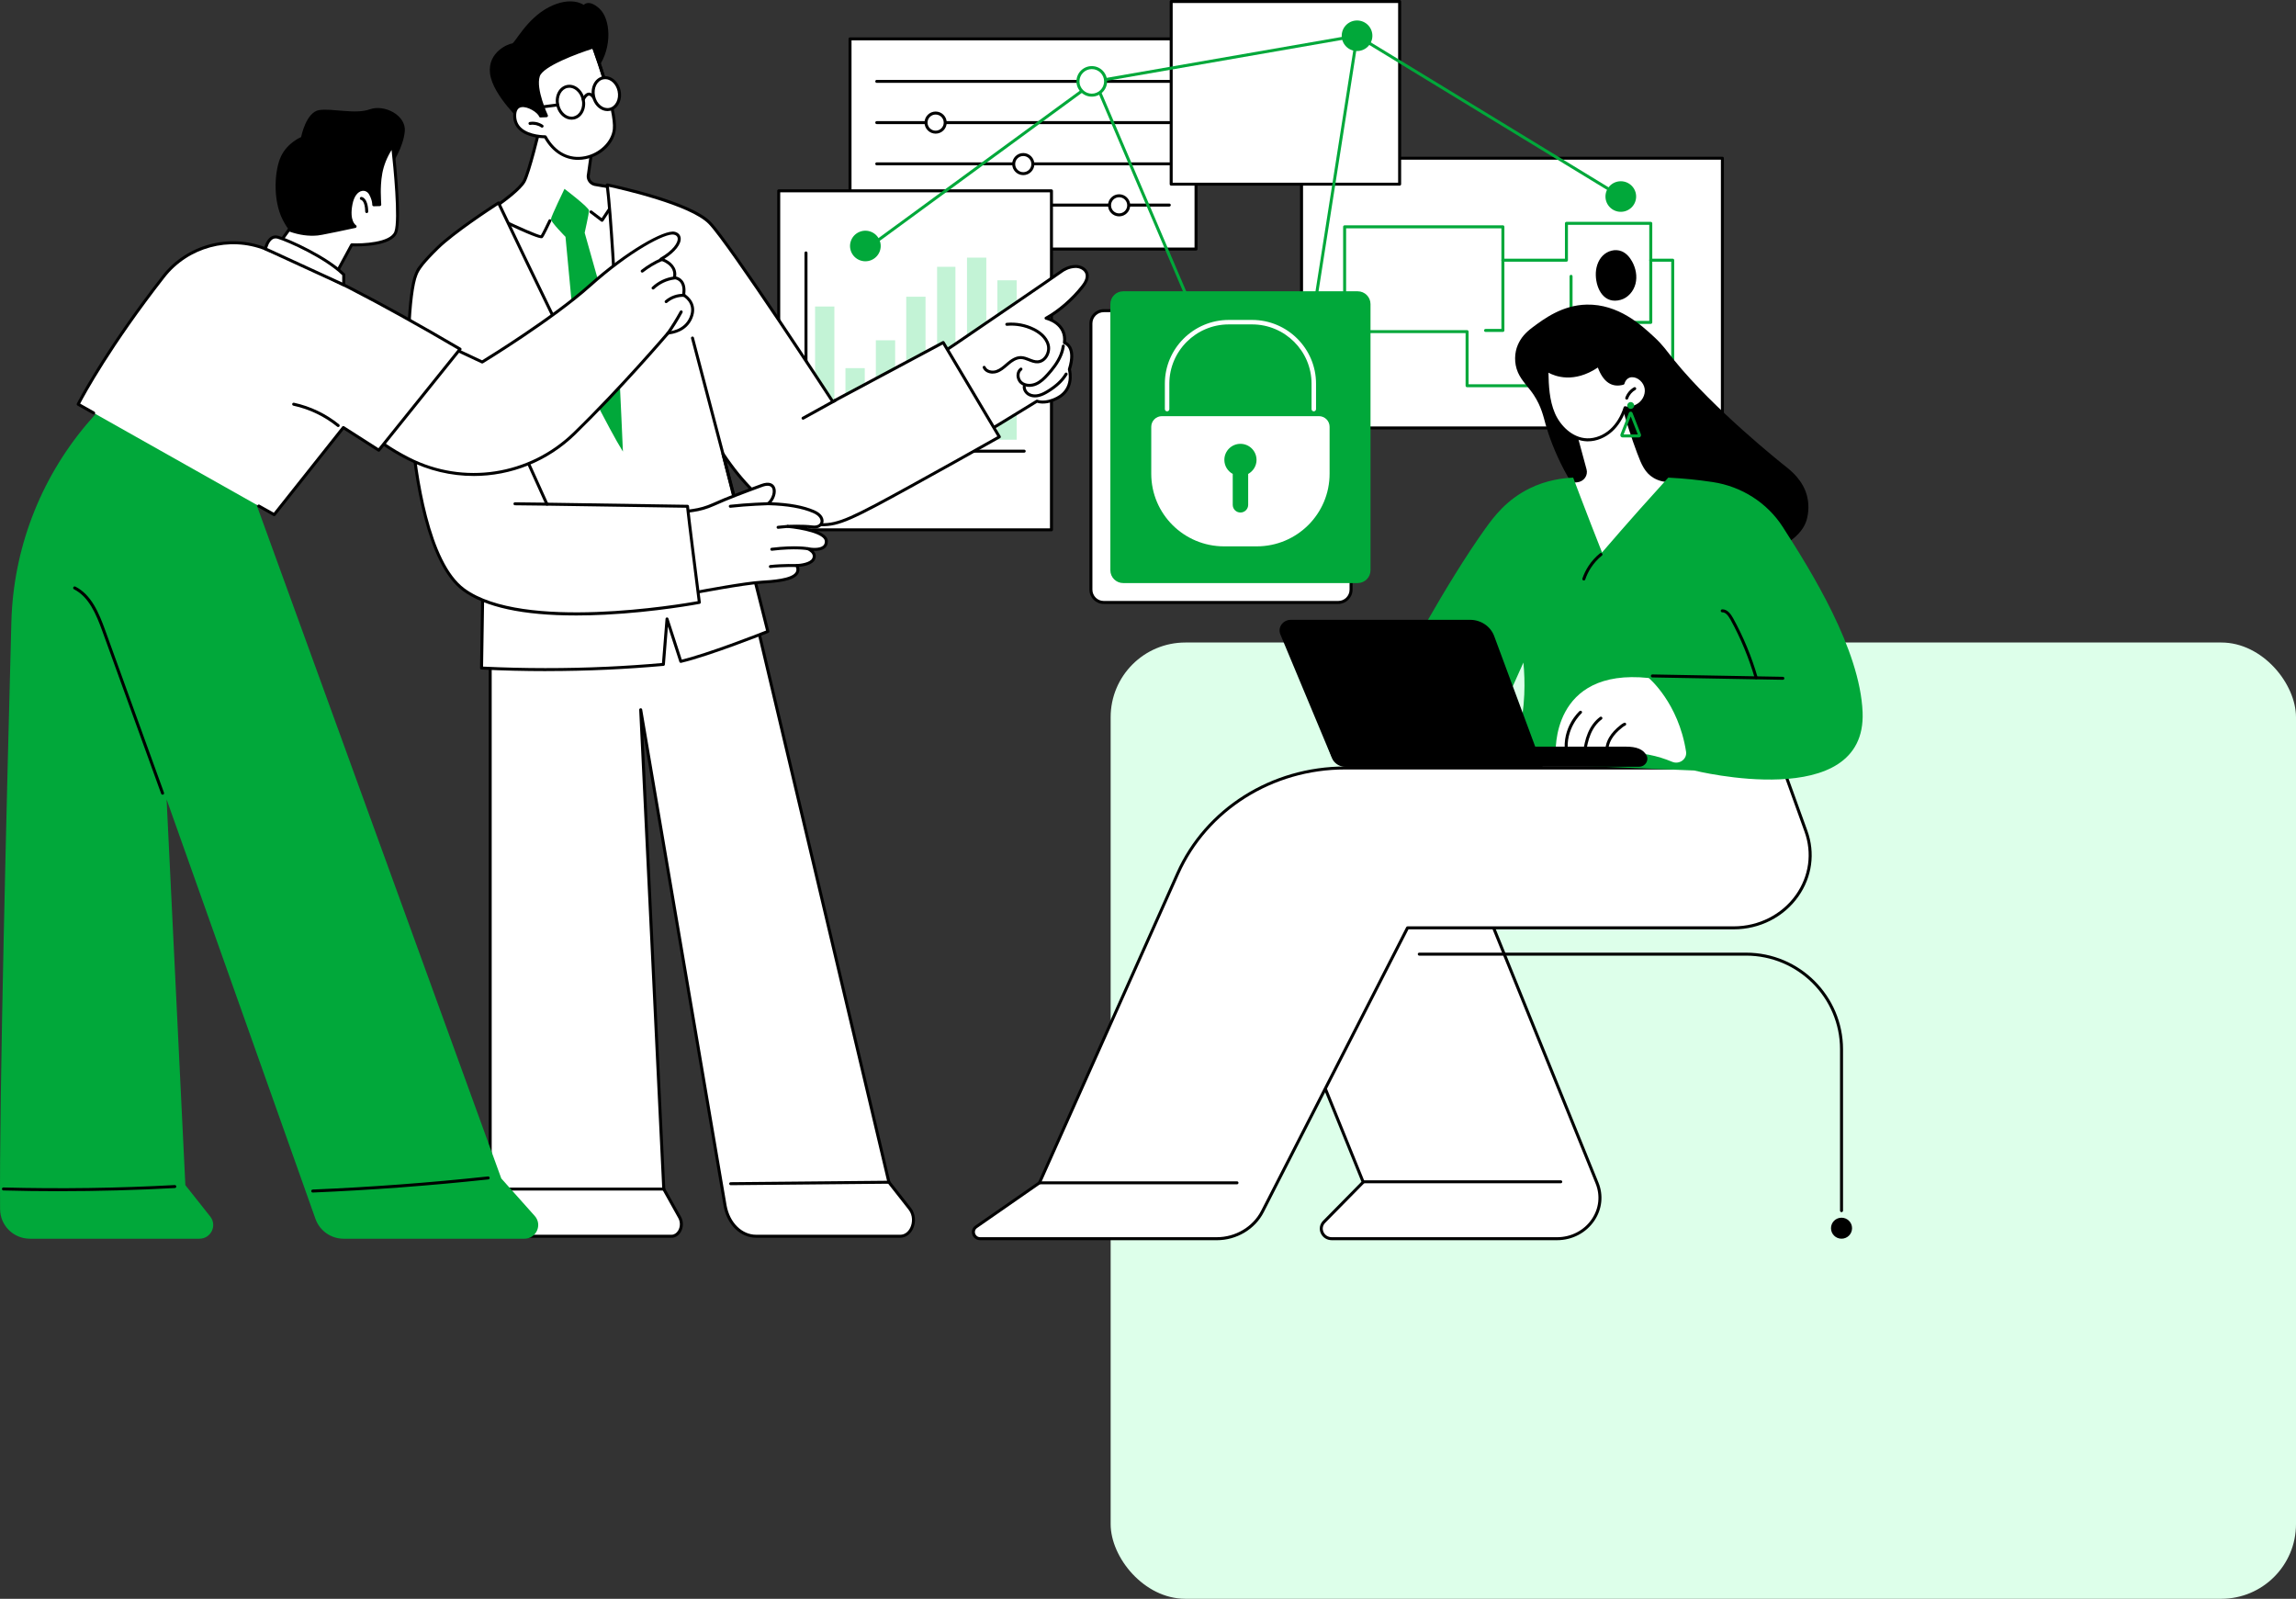
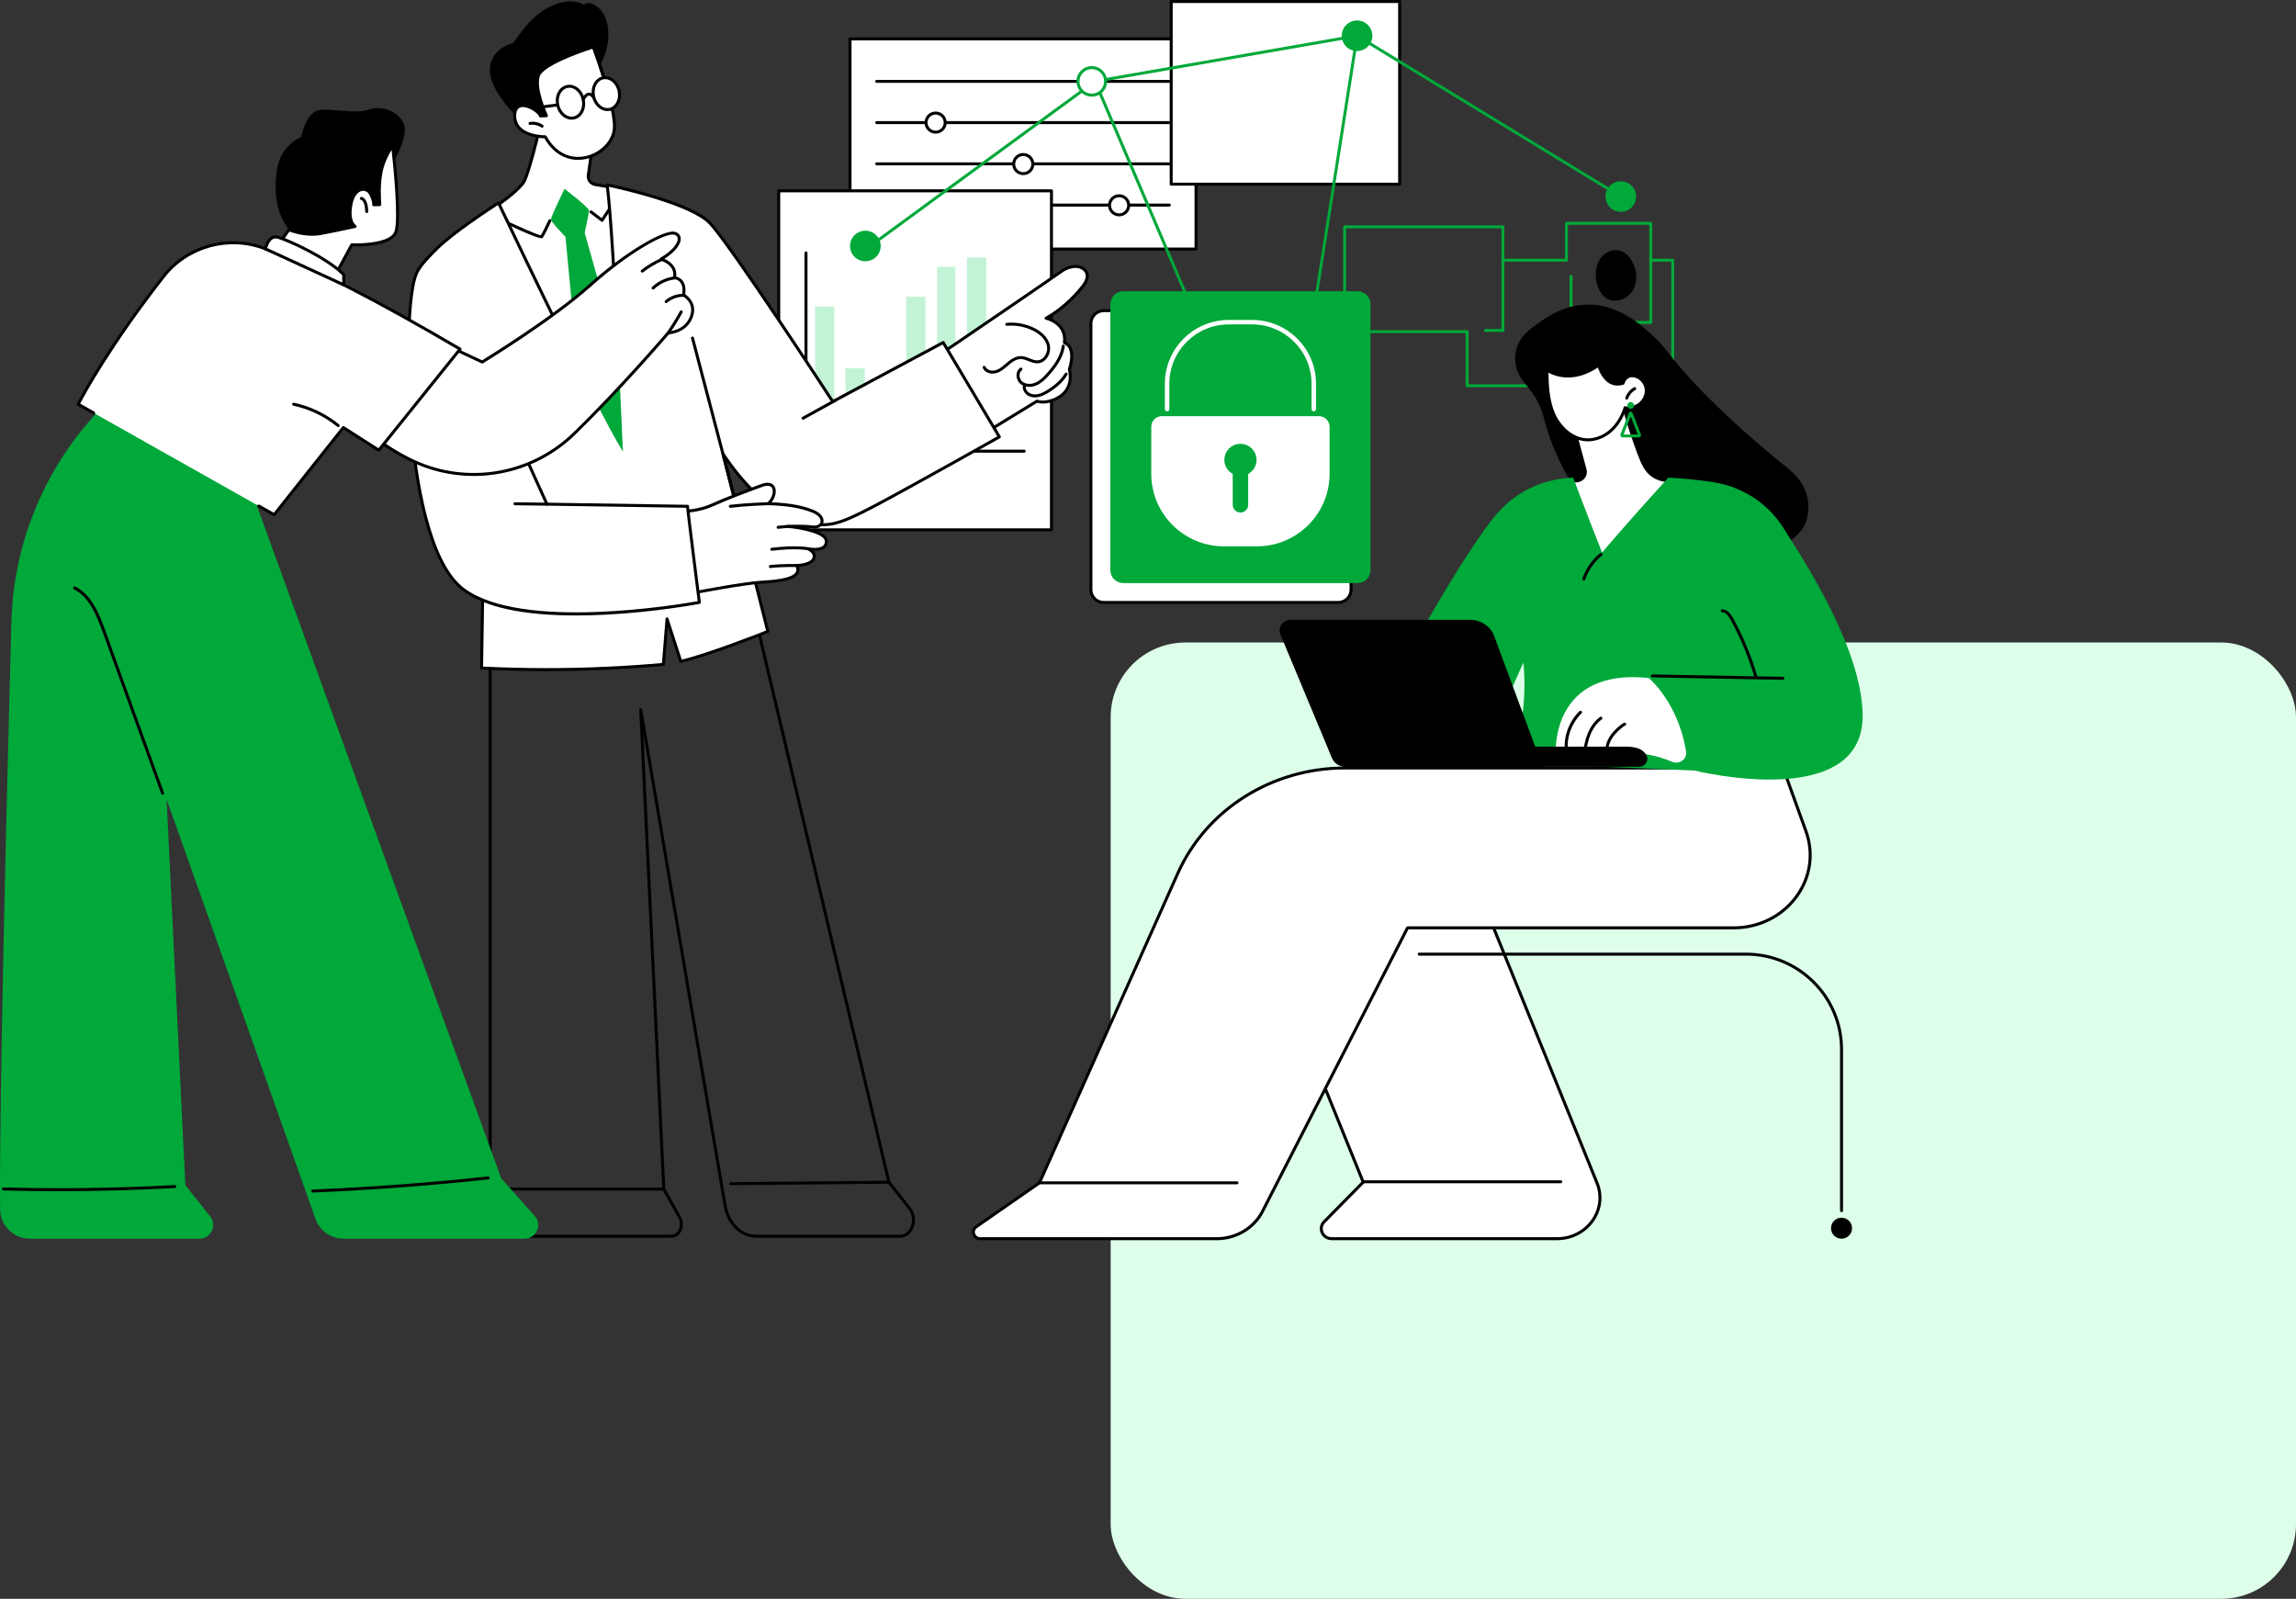
<svg xmlns="http://www.w3.org/2000/svg" width="461" height="321" viewBox="0 0 461 321" fill="none">
  <rect x="0" y="0" width="461" height="321" fill="#333333" stroke="none" />
  <rect x="223" y="129" width="238" height="192" rx="15" fill="#DDFFEA" />
  <g clip-path="url(#clip0_6035_2041)">
-     <path d="M345.828 31.767H261.328V85.918H345.828V31.767Z" fill="white" />
-     <path d="M345.828 86.217H261.328C261.163 86.217 261.028 86.083 261.028 85.918V31.767C261.028 31.602 261.163 31.467 261.328 31.467H345.828C345.994 31.467 346.129 31.602 346.129 31.767V85.918C346.129 86.083 345.994 86.217 345.828 86.217ZM261.629 85.618H345.528V32.066H261.629V85.618Z" fill="black" />
    <path d="M335.855 77.746H294.568C294.403 77.746 294.267 77.611 294.267 77.446V66.878H269.98C269.815 66.878 269.68 66.743 269.68 66.579V45.536C269.68 45.371 269.815 45.236 269.98 45.236H301.756C301.922 45.236 302.057 45.371 302.057 45.536V51.941H314.214V44.841C314.214 44.676 314.349 44.541 314.515 44.541H331.448C331.613 44.541 331.749 44.676 331.749 44.841V51.941H335.855C336.02 51.941 336.155 52.076 336.155 52.241V77.443C336.155 77.608 336.02 77.743 335.855 77.743V77.746ZM294.868 77.147H335.555V52.543H331.448C331.283 52.543 331.148 52.408 331.148 52.244V45.143H314.815V52.244C314.815 52.408 314.68 52.543 314.515 52.543H301.756C301.591 52.543 301.456 52.408 301.456 52.244V45.838H270.28V66.282H294.568C294.733 66.282 294.868 66.417 294.868 66.582V77.15V77.147Z" fill="#01A83A" />
    <path d="M331.448 65.027H315.443C315.278 65.027 315.142 64.892 315.142 64.728V55.477C315.142 55.313 315.278 55.178 315.443 55.178C315.608 55.178 315.743 55.313 315.743 55.477V64.428H331.148V52.24C331.148 52.076 331.283 51.941 331.448 51.941C331.613 51.941 331.749 52.076 331.749 52.24V64.728C331.749 64.892 331.613 65.027 331.448 65.027Z" fill="#01A83A" />
    <path d="M301.756 66.644H298.278C298.113 66.644 297.977 66.51 297.977 66.345C297.977 66.18 298.113 66.045 298.278 66.045H301.456V52.24C301.456 52.076 301.591 51.941 301.756 51.941C301.922 51.941 302.057 52.076 302.057 52.24V66.345C302.057 66.51 301.922 66.644 301.756 66.644Z" fill="#01A83A" />
    <path d="M170.673 7.807V50.006L240.147 50.006V7.807L170.673 7.807Z" fill="white" />
    <path d="M240.144 50.306H170.67C170.505 50.306 170.37 50.171 170.37 50.007V7.807C170.37 7.642 170.505 7.507 170.67 7.507H240.144C240.309 7.507 240.445 7.642 240.445 7.807V50.007C240.445 50.171 240.309 50.306 240.144 50.306ZM170.971 49.707H239.844V8.106H170.971V49.707Z" fill="black" />
    <path d="M234.776 16.638H176.038C175.873 16.638 175.738 16.503 175.738 16.338C175.738 16.174 175.873 16.039 176.038 16.039H234.776C234.941 16.039 235.076 16.174 235.076 16.338C235.076 16.503 234.941 16.638 234.776 16.638Z" fill="black" />
    <path d="M234.776 24.915H176.038C175.873 24.915 175.738 24.78 175.738 24.615C175.738 24.451 175.873 24.316 176.038 24.316H234.776C234.941 24.316 235.076 24.451 235.076 24.615C235.076 24.78 234.941 24.915 234.776 24.915Z" fill="black" />
    <path d="M187.859 22.699C186.796 22.699 185.934 23.558 185.934 24.618C185.934 25.678 186.796 26.538 187.859 26.538C188.923 26.538 189.785 25.678 189.785 24.618C189.785 23.558 188.923 22.699 187.859 22.699Z" fill="white" />
    <path d="M187.859 26.834C186.634 26.834 185.633 25.84 185.633 24.616C185.633 23.391 186.631 22.396 187.859 22.396C189.088 22.396 190.085 23.391 190.085 24.616C190.085 25.84 189.088 26.834 187.859 26.834ZM187.859 22.998C186.964 22.998 186.234 23.723 186.234 24.619C186.234 25.514 186.961 26.238 187.859 26.238C188.757 26.238 189.484 25.514 189.484 24.619C189.484 23.723 188.757 22.998 187.859 22.998Z" fill="black" />
    <path d="M234.776 33.195H176.038C175.873 33.195 175.738 33.06 175.738 32.896C175.738 32.731 175.873 32.596 176.038 32.596H234.776C234.941 32.596 235.076 32.731 235.076 32.896C235.076 33.06 234.941 33.195 234.776 33.195Z" fill="black" />
    <path d="M205.457 31.027C204.393 31.027 203.531 31.886 203.531 32.946C203.531 34.007 204.393 34.866 205.457 34.866C206.52 34.866 207.382 34.007 207.382 32.946C207.382 31.886 206.52 31.027 205.457 31.027Z" fill="white" />
    <path d="M205.457 35.163C204.231 35.163 203.231 34.168 203.231 32.944C203.231 31.719 204.228 30.725 205.457 30.725C206.685 30.725 207.683 31.719 207.683 32.944C207.683 34.168 206.685 35.163 205.457 35.163ZM205.457 31.326C204.562 31.326 203.832 32.051 203.832 32.947C203.832 33.842 204.559 34.567 205.457 34.567C206.355 34.567 207.082 33.842 207.082 32.947C207.082 32.051 206.355 31.326 205.457 31.326Z" fill="black" />
    <path d="M234.776 41.472H176.038C175.873 41.472 175.738 41.337 175.738 41.172C175.738 41.008 175.873 40.873 176.038 40.873H234.776C234.941 40.873 235.076 41.008 235.076 41.172C235.076 41.337 234.941 41.472 234.776 41.472Z" fill="black" />
    <path d="M224.7 39.304C223.637 39.304 222.775 40.163 222.775 41.223C222.775 42.283 223.637 43.143 224.7 43.143C225.764 43.143 226.626 42.283 226.626 41.223C226.626 40.163 225.764 39.304 224.7 39.304Z" fill="white" />
    <path d="M224.7 43.442C223.475 43.442 222.474 42.448 222.474 41.223C222.474 39.999 223.472 39.004 224.7 39.004C225.929 39.004 226.926 39.999 226.926 41.223C226.926 42.448 225.929 43.442 224.7 43.442ZM224.7 39.603C223.805 39.603 223.075 40.328 223.075 41.223C223.075 42.119 223.802 42.843 224.7 42.843C225.599 42.843 226.326 42.119 226.326 41.223C226.326 40.328 225.599 39.603 224.7 39.603Z" fill="black" />
    <path d="M235.154 0.299V36.977H281.023V0.299H235.154Z" fill="white" />
    <path d="M281.026 37.277H235.157C234.992 37.277 234.857 37.142 234.857 36.977V0.299C234.857 0.135 234.992 0 235.157 0H281.026C281.191 0 281.326 0.135 281.326 0.299V36.977C281.326 37.142 281.191 37.277 281.026 37.277ZM235.455 36.678H280.722V0.599H235.455V36.678Z" fill="black" />
    <path d="M211.116 38.315H156.356V106.37H211.116V38.315Z" fill="white" />
    <path d="M211.116 106.673H156.356C156.191 106.673 156.056 106.538 156.056 106.374V38.316C156.056 38.151 156.191 38.016 156.356 38.016H211.116C211.282 38.016 211.417 38.151 211.417 38.316V106.371C211.417 106.535 211.282 106.67 211.116 106.67V106.673ZM156.656 106.074H210.816V38.618H156.656V106.074Z" fill="black" />
    <path d="M205.643 90.882H161.829C161.664 90.882 161.529 90.748 161.529 90.583V50.779C161.529 50.614 161.664 50.48 161.829 50.48C161.995 50.48 162.13 50.614 162.13 50.779V90.284H205.643C205.808 90.284 205.943 90.418 205.943 90.583C205.943 90.748 205.808 90.882 205.643 90.882Z" fill="black" />
    <path d="M167.528 61.539H163.653V88.286H167.528V61.539Z" fill="#C3F3D6" />
    <path d="M173.629 73.912H169.754V88.283H173.629V73.912Z" fill="#C3F3D6" />
-     <path d="M179.73 68.321H175.855V88.283H179.73V68.321Z" fill="#C3F3D6" />
    <path d="M185.831 59.574H181.956V88.286H185.831V59.574Z" fill="#C3F3D6" />
    <path d="M191.833 53.567H188.154V88.283H191.833V53.567Z" fill="#C3F3D6" />
    <path d="M198.034 51.725H194.159V88.286H198.034V51.725Z" fill="#C3F3D6" />
-     <path d="M204.135 56.277H200.26V88.283H204.135V56.277Z" fill="#C3F3D6" />
    <path d="M275.471 7.885C275.861 6.235 274.836 4.582 273.181 4.192C271.526 3.803 269.868 4.825 269.477 6.475C269.086 8.124 270.111 9.778 271.766 10.167C273.422 10.556 275.08 9.535 275.471 7.885Z" fill="#01A83A" />
    <path d="M174.735 49.689C174.642 49.689 174.551 49.647 174.491 49.566C174.392 49.431 174.422 49.246 174.554 49.147L219.69 16.096C219.726 16.069 219.771 16.051 219.816 16.042L272.431 6.887C272.503 6.875 272.578 6.887 272.639 6.926L325.584 39.202C325.725 39.289 325.771 39.471 325.683 39.612C325.596 39.753 325.413 39.798 325.269 39.711L272.422 7.495L219.99 16.617L174.912 49.626C174.858 49.665 174.795 49.683 174.735 49.683V49.689Z" fill="#01A83A" />
    <path d="M174.93 52.225C176.501 51.577 177.247 49.781 176.596 48.215C175.946 46.649 174.144 45.905 172.573 46.554C171.002 47.203 170.256 48.998 170.907 50.564C171.558 52.13 173.359 52.874 174.93 52.225Z" fill="#01A83A" />
    <path d="M239.144 61.838C239.027 61.838 238.915 61.769 238.867 61.655L219.594 16.455C219.528 16.302 219.6 16.125 219.753 16.063C219.906 15.997 220.083 16.069 220.146 16.221L239.42 61.422C239.486 61.574 239.414 61.751 239.261 61.814C239.222 61.829 239.183 61.838 239.144 61.838Z" fill="#01A83A" />
    <path d="M263.789 62.916C263.774 62.916 263.759 62.916 263.741 62.913C263.575 62.886 263.464 62.733 263.491 62.572L272.188 7.139C272.215 6.977 272.365 6.863 272.53 6.89C272.696 6.917 272.807 7.07 272.78 7.232L264.083 62.664C264.059 62.811 263.933 62.919 263.786 62.919L263.789 62.916Z" fill="#01A83A" />
    <path d="M328.51 39.46C328.51 41.154 327.131 42.529 325.431 42.529C323.731 42.529 322.352 41.154 322.352 39.46C322.352 37.765 323.731 36.39 325.431 36.39C327.131 36.39 328.51 37.765 328.51 39.46Z" fill="#01A83A" />
    <path d="M219.212 19.105C220.745 19.105 221.988 17.866 221.988 16.338C221.988 14.81 220.745 13.571 219.212 13.571C217.679 13.571 216.436 14.81 216.436 16.338C216.436 17.866 217.679 19.105 219.212 19.105Z" fill="white" />
    <path d="M219.212 19.405C217.518 19.405 216.136 18.03 216.136 16.338C216.136 14.646 217.515 13.272 219.212 13.272C220.909 13.272 222.288 14.646 222.288 16.338C222.288 18.03 220.909 19.405 219.212 19.405ZM219.212 13.871C217.848 13.871 216.737 14.979 216.737 16.338C216.737 17.698 217.848 18.806 219.212 18.806C220.576 18.806 221.687 17.698 221.687 16.338C221.687 14.979 220.576 13.871 219.212 13.871Z" fill="#01A83A" />
    <path d="M221.612 62.377H268.697C270.118 62.377 271.272 63.527 271.272 64.944V118.391C271.272 119.808 270.118 120.958 268.697 120.958H221.612C220.191 120.958 219.038 119.808 219.038 118.391V64.944C219.038 63.527 220.191 62.377 221.612 62.377Z" fill="white" />
    <path d="M268.697 121.257H221.612C220.026 121.257 218.737 119.972 218.737 118.391V64.944C218.737 63.363 220.026 62.078 221.612 62.078H268.697C270.283 62.078 271.572 63.363 271.572 64.944V118.391C271.572 119.972 270.283 121.257 268.697 121.257ZM221.612 62.677C220.36 62.677 219.338 63.692 219.338 64.944V118.391C219.338 119.64 220.36 120.658 221.612 120.658H268.697C269.95 120.658 270.971 119.643 270.971 118.391V64.944C270.971 63.695 269.953 62.677 268.697 62.677H221.612Z" fill="black" />
    <path d="M225.517 58.484H272.602C274.023 58.484 275.177 59.634 275.177 61.051V114.498C275.177 115.915 274.023 117.065 272.602 117.065H225.517C224.097 117.065 222.943 115.915 222.943 114.498V61.051C222.943 59.634 224.097 58.484 225.517 58.484Z" fill="#01A83A" />
    <path d="M263.789 82.588C263.539 82.588 263.338 82.387 263.338 82.138V77.036C263.338 70.472 257.979 65.132 251.394 65.132H246.729C240.141 65.132 234.785 70.472 234.785 77.036V82.138C234.785 82.387 234.584 82.588 234.334 82.588C234.085 82.588 233.884 82.387 233.884 82.138V77.036C233.884 69.978 239.645 64.234 246.729 64.234H251.394C258.478 64.234 264.239 69.978 264.239 77.036V82.138C264.239 82.387 264.038 82.588 263.789 82.588Z" fill="white" />
    <path d="M264.819 83.552H233.298C232.114 83.552 231.153 84.51 231.153 85.69V95.12C231.153 103.169 237.702 109.695 245.78 109.695H252.334C260.412 109.695 266.961 103.169 266.961 95.12V85.69C266.961 84.51 266 83.552 264.816 83.552H264.819Z" fill="white" />
    <path d="M252.289 92.329C252.289 90.55 250.841 89.11 249.06 89.11C247.279 89.11 245.831 90.55 245.831 92.329C245.831 93.548 246.509 94.608 247.513 95.153V101.358C247.513 102.211 248.207 102.903 249.063 102.903C249.919 102.903 250.613 102.211 250.613 101.358V95.153C251.613 94.605 252.295 93.545 252.295 92.329H252.289Z" fill="#01A83A" />
    <path d="M267.406 248.7H312.619C318.672 248.7 322.836 242.9 320.652 237.515L295.241 174.827H248.366L273.708 237.342L265.867 245.301C264.6 246.589 265.555 248.7 267.409 248.7H267.406Z" fill="white" />
    <path d="M312.622 249H267.408C266.405 249 265.546 248.443 265.171 247.55C264.813 246.7 264.999 245.76 265.654 245.092L273.356 237.27L248.09 174.935C248.054 174.842 248.063 174.737 248.12 174.656C248.177 174.572 248.27 174.524 248.369 174.524H295.244C295.367 174.524 295.475 174.599 295.523 174.713L320.934 237.402C321.979 239.977 321.679 242.786 320.108 245.104C318.456 247.544 315.659 249 312.622 249ZM248.814 175.123L273.987 237.228C274.032 237.339 274.008 237.465 273.924 237.552L266.084 245.511C265.591 246.011 265.459 246.685 265.723 247.317C266.006 247.985 266.651 248.401 267.408 248.401H312.622C315.461 248.401 318.071 247.044 319.609 244.768C321.063 242.618 321.343 240.013 320.375 237.626L295.039 175.123H248.811H248.814Z" fill="black" />
    <path d="M313.376 237.573H273.798C273.633 237.573 273.498 237.438 273.498 237.273C273.498 237.108 273.633 236.974 273.798 236.974H313.376C313.541 236.974 313.676 237.108 313.676 237.273C313.676 237.438 313.541 237.573 313.376 237.573Z" fill="black" />
    <path d="M358.019 154.188L362.606 166.891C366.036 176.39 358.64 186.287 348.111 186.287H282.612L253.476 243.238C251.767 246.577 248.213 248.697 244.317 248.697H196.826C195.483 248.697 194.925 247.056 196.009 246.302L208.704 237.48L236.467 175.363C242.208 162.519 255.425 154.185 270.055 154.185H358.016L358.019 154.188Z" fill="white" />
    <path d="M244.32 249H196.829C196.069 249 195.435 248.548 195.213 247.847C195 247.173 195.246 246.472 195.841 246.062L208.467 237.288L236.197 175.246C241.995 162.273 255.287 153.892 270.061 153.892H358.022C358.148 153.892 358.262 153.969 358.304 154.089L362.891 166.792C364.504 171.263 363.846 176.076 361.083 179.995C358.172 184.125 353.323 186.59 348.114 186.59H282.798L253.746 243.379C251.998 246.796 248.3 249.003 244.32 249.003V249ZM270.058 154.488C255.522 154.488 242.445 162.732 236.744 175.489L208.98 237.605C208.959 237.656 208.923 237.698 208.878 237.728L196.183 246.55C195.73 246.865 195.682 247.332 195.787 247.664C195.895 248.003 196.231 248.398 196.829 248.398H244.32C248.075 248.398 251.565 246.32 253.209 243.103L282.344 186.152C282.396 186.053 282.498 185.988 282.612 185.988H348.111C353.125 185.988 357.787 183.619 360.587 179.648C363.237 175.89 363.87 171.278 362.323 166.993L357.808 154.488H270.061H270.058Z" fill="black" />
    <path d="M248.369 237.782H208.707C208.542 237.782 208.407 237.647 208.407 237.483C208.407 237.318 208.542 237.183 208.707 237.183H248.369C248.534 237.183 248.669 237.318 248.669 237.483C248.669 237.647 248.534 237.782 248.369 237.782Z" fill="black" />
    <path d="M320.411 55.28C320.369 53.846 320.796 52.366 321.775 51.36C322.755 50.354 324.323 49.908 325.629 50.459C326.531 50.839 327.218 51.63 327.699 52.498C328.453 53.858 328.763 55.499 328.381 56.987C328.003 58.478 326.885 59.778 325.434 60.194C322.148 61.137 320.496 58.143 320.411 55.28Z" fill="black" />
    <path d="M310.36 85.301C309.894 83.63 309.489 81.632 307.945 79.282C306.926 77.731 305.535 76.506 304.781 74.778C303.961 72.903 304.088 70.792 304.751 69.256C305.37 67.827 306.268 66.806 307.701 65.734C310.008 64.009 313.688 61.263 318.567 61.158C324.959 61.024 329.55 65.261 332.19 67.717C333.935 69.34 334.551 70.34 336.149 72.319C344.119 82.18 357.529 92.862 358.394 93.545C359.53 94.443 362.098 96.438 362.87 99.765C363.342 101.798 362.999 103.706 362.63 104.745C360.169 111.635 343.897 115.591 330.997 110.497C326.143 108.578 322.989 105.862 322.024 104.993C315.202 98.848 311.519 89.457 310.36 85.304V85.301Z" fill="black" />
    <path d="M325.888 81.228C326.951 85.13 328.06 88.373 328.994 90.871C329.847 93.153 330.523 94.719 332.157 95.692C333.713 96.617 335.413 96.569 336.444 96.434C335.278 98.261 333.968 100.151 332.493 102.076C328.838 106.847 325.038 110.695 321.538 113.755C317.293 108.551 315.941 104.774 315.518 102.244C315.374 101.391 314.671 96.698 314.671 96.698L316.602 96.548C317.759 96.459 318.552 95.395 318.26 94.323L316.089 86.298C317.263 85.322 318.846 84.184 320.85 83.162C322.73 82.204 324.467 81.608 325.885 81.231L325.888 81.228Z" fill="white" />
    <path d="M321.541 114.055C321.541 114.055 321.523 114.055 321.517 114.055C321.436 114.049 321.361 114.01 321.31 113.944C317.858 109.713 315.812 105.793 315.226 102.292C315.085 101.445 314.385 96.788 314.379 96.74C314.367 96.659 314.388 96.576 314.442 96.51C314.493 96.444 314.571 96.405 314.656 96.399L316.587 96.249C317.065 96.213 317.494 95.974 317.762 95.596C318.014 95.24 318.092 94.818 317.978 94.401L315.806 86.376C315.776 86.262 315.815 86.142 315.905 86.067C317.386 84.837 319.005 83.768 320.721 82.896C322.34 82.07 324.055 81.414 325.816 80.941C325.975 80.899 326.14 80.992 326.182 81.15C327.074 84.426 328.117 87.661 329.279 90.766C330.135 93.057 330.769 94.515 332.313 95.434C333.446 96.108 334.825 96.345 336.408 96.138C336.525 96.123 336.636 96.177 336.699 96.273C336.762 96.372 336.762 96.498 336.699 96.593C335.464 98.528 334.131 100.435 332.734 102.256C329.486 106.494 325.789 110.437 321.739 113.977C321.685 114.025 321.613 114.052 321.541 114.052V114.055ZM315.016 96.971C315.178 98.04 315.695 101.481 315.815 102.193C316.374 105.523 318.312 109.267 321.577 113.321C325.506 109.859 329.099 106.014 332.256 101.891C333.518 100.247 334.725 98.534 335.858 96.791C334.398 96.884 333.1 96.599 332.004 95.947C330.295 94.928 329.592 93.317 328.714 90.973C327.579 87.942 326.561 84.789 325.68 81.594C324.061 82.049 322.487 82.663 320.991 83.423C319.372 84.247 317.84 85.25 316.434 86.4L318.555 94.24C318.711 94.821 318.6 95.441 318.248 95.935C317.876 96.459 317.287 96.788 316.629 96.839L315.019 96.962L315.016 96.971Z" fill="black" />
    <path d="M325.882 76.955C325.882 76.955 326.2 75.503 327.633 75.443C329.045 75.383 330.331 76.641 330.526 78.036C330.721 79.431 329.88 80.881 328.609 81.504C327.891 81.854 327.191 82.106 326.29 81.869C325.746 83.57 324.845 85.184 323.523 86.391C322.202 87.598 320.438 88.367 318.648 88.311C315.653 88.215 313.112 85.84 311.928 83.094C310.744 80.348 310.648 77.275 310.597 74.287C310.597 74.287 314.899 77.605 320.973 73.332C321.928 76.144 323.445 77.632 325.882 76.958V76.955Z" fill="white" />
    <path d="M318.834 88.61C318.771 88.61 318.705 88.61 318.642 88.607C315.773 88.517 313.03 86.397 311.655 83.211C310.402 80.309 310.345 76.973 310.3 74.29C310.3 74.176 310.363 74.068 310.465 74.017C310.567 73.966 310.693 73.978 310.783 74.047C310.952 74.176 314.995 77.171 320.802 73.083C320.88 73.029 320.979 73.014 321.069 73.044C321.159 73.074 321.231 73.143 321.261 73.233C322.229 76.081 323.623 77.192 325.641 76.706C325.84 76.102 326.434 75.191 327.624 75.14C329.132 75.074 330.601 76.38 330.826 77.991C331.037 79.488 330.162 81.076 328.747 81.767C328.132 82.067 327.405 82.366 326.497 82.213C325.888 83.995 324.935 85.51 323.734 86.606C322.334 87.885 320.562 88.607 318.84 88.607L318.834 88.61ZM310.907 74.829C310.955 77.353 311.081 80.369 312.204 82.971C313.256 85.409 315.662 87.909 318.66 88.005C320.285 88.056 321.985 87.385 323.322 86.163C324.506 85.082 325.434 83.564 326.005 81.77C326.053 81.618 326.215 81.531 326.368 81.573C327.128 81.773 327.738 81.591 328.477 81.228C329.667 80.647 330.403 79.321 330.228 78.072C330.048 76.778 328.832 75.685 327.648 75.736C326.458 75.787 326.179 77.003 326.176 77.015C326.152 77.123 326.071 77.21 325.963 77.239C323.647 77.88 321.916 76.721 320.823 73.793C315.977 77.024 312.213 75.541 310.91 74.826L310.907 74.829Z" fill="black" />
    <path d="M326.621 80.234C326.588 80.234 326.555 80.228 326.525 80.219C326.368 80.165 326.284 79.995 326.338 79.839C326.636 78.97 327.27 78.213 328.075 77.763C328.219 77.683 328.402 77.734 328.483 77.877C328.564 78.021 328.513 78.204 328.369 78.285C327.693 78.662 327.158 79.3 326.909 80.03C326.867 80.156 326.75 80.234 326.624 80.234H326.621Z" fill="black" />
    <path d="M329.084 87.823H325.756C325.626 87.823 325.506 87.757 325.428 87.646C325.335 87.511 325.317 87.325 325.377 87.167L327.041 82.923C327.107 82.756 327.252 82.651 327.417 82.651C327.582 82.651 327.729 82.756 327.792 82.923L329.456 87.167C329.52 87.325 329.499 87.508 329.405 87.646C329.327 87.76 329.21 87.823 329.078 87.823H329.084ZM326.002 87.224H328.841L327.423 83.606L326.005 87.224H326.002Z" fill="#01A83A" />
    <path d="M327.42 82.1C327.801 82.1 328.111 81.791 328.111 81.411C328.111 81.031 327.801 80.722 327.42 80.722C327.038 80.722 326.729 81.031 326.729 81.411C326.729 81.791 327.038 82.1 327.42 82.1Z" fill="#01A83A" />
    <path d="M298.236 106.122C299.924 103.756 302.498 100.337 307.085 98.076C310.513 96.384 313.76 95.985 315.869 95.899C316.323 97.105 316.779 98.312 317.239 99.522C318.699 103.364 320.177 107.161 321.664 110.919C324.106 108.078 326.606 105.218 329.162 102.34C331.103 100.157 333.037 98.01 334.963 95.893C338.228 96.069 340.803 96.327 343.87 96.785C349.721 97.659 354.861 100.983 357.955 105.802C363.63 114.633 373.453 130.339 373.979 142.973C374.826 163.337 340.178 154.697 340.178 154.697C327.876 154.194 315.572 153.688 303.27 153.185C304.547 149.711 305.8 145.04 306.049 139.452C306.151 137.113 306.064 134.957 305.875 133.025C304.319 136.499 302.763 139.973 301.21 143.447C294.177 141.111 287.148 138.778 280.118 136.442C281.551 133.717 290.149 117.439 298.236 106.113V106.122Z" fill="#01A83A" />
    <path d="M338.535 150.915C338.766 152.407 337.183 153.56 335.738 152.949C332.782 151.7 329.583 151.068 326.35 151.101L312.373 151.236C312.373 151.236 311.282 134.047 331.043 136.125C331.043 136.125 337.006 141.075 338.535 150.918V150.915Z" fill="white" />
    <path d="M322.67 151.598C322.523 151.598 322.397 151.493 322.373 151.344C322.211 150.287 322.466 149.119 323.091 148.056C323.602 147.19 324.35 146.376 325.377 145.573C325.578 145.414 325.816 145.238 326.095 145.121C326.248 145.058 326.425 145.13 326.488 145.283C326.552 145.435 326.479 145.612 326.326 145.675C326.116 145.762 325.924 145.905 325.746 146.046C324.779 146.804 324.079 147.561 323.608 148.361C323.052 149.304 322.824 150.331 322.965 151.254C322.989 151.419 322.878 151.571 322.712 151.595C322.697 151.595 322.682 151.598 322.667 151.598H322.67Z" fill="black" />
    <path d="M318.152 151.352C318.152 151.352 318.122 151.352 318.107 151.349C317.942 151.325 317.831 151.173 317.855 151.008C318.029 149.84 318.279 148.472 318.819 147.181C319.39 145.815 320.231 144.698 321.256 143.947C321.391 143.848 321.577 143.878 321.676 144.01C321.775 144.141 321.745 144.33 321.613 144.429C320.676 145.115 319.904 146.145 319.375 147.408C318.861 148.639 318.618 149.963 318.45 151.092C318.429 151.241 318.3 151.346 318.152 151.346V151.352Z" fill="black" />
    <path d="M314.532 151.352C314.382 151.352 314.253 151.242 314.235 151.089C313.598 145.992 317.002 142.905 317.146 142.776C317.269 142.665 317.458 142.677 317.57 142.8C317.681 142.923 317.669 143.111 317.545 143.222C317.512 143.252 314.235 146.238 314.83 151.014C314.851 151.179 314.734 151.328 314.569 151.349C314.556 151.349 314.544 151.349 314.532 151.349V151.352Z" fill="black" />
    <path d="M270.443 153.948H329.039C329.387 153.948 329.733 153.865 330.018 153.676C330.688 153.236 330.922 152.448 330.655 151.774C329.964 150.391 328.537 149.906 326.425 149.906H266.594L267.369 151.921C267.847 153.143 269.073 153.951 270.436 153.951L270.443 153.948Z" fill="black" />
    <path d="M270.109 153.948C268.938 153.948 267.883 153.266 267.451 152.227L257.078 127.38C256.801 126.722 256.888 125.976 257.306 125.386C257.724 124.799 258.417 124.446 259.162 124.446H295.178C297.347 124.446 299.281 125.751 300.008 127.704L309.744 153.945H270.112L270.109 153.948Z" fill="black" />
    <path d="M357.968 136.484C357.968 136.484 357.965 136.484 357.962 136.484L331.764 136.011C331.598 136.008 331.466 135.87 331.469 135.706C331.469 135.541 331.607 135.412 331.77 135.412C331.77 135.412 331.773 135.412 331.776 135.412L357.974 135.888C358.139 135.891 358.271 136.029 358.268 136.194C358.268 136.358 358.13 136.487 357.968 136.487V136.484Z" fill="black" />
    <path d="M352.608 136.358C352.479 136.358 352.359 136.275 352.32 136.143C351.136 132.064 349.499 128.12 347.463 124.419C346.895 123.392 346.369 122.919 345.807 122.94C345.645 122.94 345.504 122.817 345.498 122.649C345.492 122.481 345.621 122.347 345.786 122.341C346.847 122.305 347.556 123.344 347.988 124.129C350.049 127.866 351.701 131.852 352.897 135.972C352.942 136.131 352.852 136.299 352.692 136.343C352.665 136.352 352.635 136.355 352.608 136.355V136.358Z" fill="black" />
    <path d="M318.005 116.543C317.972 116.543 317.942 116.537 317.909 116.528C317.753 116.474 317.669 116.304 317.723 116.148C318.02 115.273 318.429 114.438 318.93 113.665C319.567 112.689 320.354 111.818 321.264 111.081C321.394 110.976 321.583 110.997 321.688 111.126C321.793 111.255 321.772 111.443 321.643 111.548C320.781 112.246 320.036 113.069 319.435 113.995C318.957 114.725 318.573 115.516 318.29 116.346C318.248 116.471 318.131 116.549 318.005 116.549V116.543Z" fill="black" />
    <path d="M369.749 243.367C369.584 243.367 369.449 243.232 369.449 243.067V210.672C369.449 200.305 360.987 191.869 350.587 191.869H284.967C284.802 191.869 284.667 191.734 284.667 191.569C284.667 191.405 284.802 191.27 284.967 191.27H350.587C361.317 191.27 370.05 199.972 370.05 210.672V243.067C370.05 243.232 369.915 243.367 369.749 243.367Z" fill="black" />
    <path d="M371.864 246.592C371.864 247.757 370.918 248.7 369.749 248.7C368.581 248.7 367.635 247.757 367.635 246.592C367.635 245.427 368.581 244.484 369.749 244.484C370.918 244.484 371.864 245.427 371.864 246.592Z" fill="black" />
-     <path d="M98.427 86.963V241.927C98.427 245.397 100.722 248.209 103.551 248.209H134.832C136.421 248.209 137.359 246.026 136.46 244.421L133.282 238.74C131.738 206.662 130.191 174.581 128.647 142.503C134.298 175.701 139.945 208.899 145.596 242.1C146.251 245.673 148.837 248.209 151.826 248.209H180.758C183.101 248.209 184.296 244.759 182.671 242.69L178.484 237.363L141.69 81.77L98.43 86.963H98.427Z" fill="white" />
    <path d="M180.752 248.506H151.82C148.666 248.506 145.98 245.892 145.295 242.151L129.185 147.466L133.577 238.657L136.722 244.278C137.251 245.221 137.236 246.434 136.689 247.368C136.259 248.096 135.583 248.512 134.832 248.512H103.551C100.559 248.512 98.126 245.559 98.126 241.93V86.963C98.126 86.81 98.24 86.684 98.391 86.666L141.651 81.474C141.802 81.456 141.946 81.555 141.979 81.701L178.757 237.228L182.903 242.505C183.816 243.667 183.975 245.38 183.296 246.766C182.764 247.856 181.812 248.506 180.752 248.506ZM128.644 142.201C128.788 142.201 128.914 142.306 128.941 142.45L145.89 242.047C146.521 245.496 148.963 247.907 151.823 247.907H180.755C181.593 247.907 182.323 247.395 182.758 246.503C183.239 245.517 183.326 244.011 182.431 242.873L178.243 237.543C178.216 237.51 178.198 237.468 178.186 237.426L141.453 82.097L98.724 87.226V241.924C98.724 245.224 100.887 247.907 103.548 247.907H134.829C135.361 247.907 135.848 247.599 136.166 247.06C136.611 246.308 136.62 245.329 136.193 244.565L133.015 238.884C132.991 238.845 132.979 238.8 132.976 238.753L128.341 142.515C128.332 142.357 128.452 142.219 128.608 142.204C128.62 142.204 128.629 142.204 128.641 142.204L128.644 142.201Z" fill="black" />
    <path d="M146.71 237.956C146.545 237.956 146.41 237.824 146.41 237.659C146.41 237.495 146.542 237.36 146.707 237.357L178.475 237.061C178.64 237.061 178.775 237.192 178.775 237.357C178.775 237.522 178.643 237.656 178.478 237.659L146.71 237.956Z" fill="black" />
    <path d="M133.279 239.037H102.137C101.971 239.037 101.836 238.902 101.836 238.737C101.836 238.573 101.971 238.438 102.137 238.438H133.279C133.444 238.438 133.58 238.573 133.58 238.737C133.58 238.902 133.444 239.037 133.279 239.037Z" fill="black" />
    <path d="M99.661 41.4C99.577 41.4 104.182 38.315 105.237 36.42C106.291 34.524 108.688 24.415 108.688 24.415L119.512 25.292L118.106 35.309C118.064 36.111 118.596 36.83 119.377 37.025L122.6 37.579L129.146 91.251L125.661 94.829L116.054 85.989L100.746 54.627L99.658 41.397L99.661 41.4Z" fill="white" />
    <path d="M125.661 95.132C125.589 95.132 125.514 95.105 125.457 95.051L115.85 86.211C115.823 86.187 115.799 86.154 115.784 86.121L100.475 54.759C100.46 54.726 100.448 54.69 100.445 54.651L99.361 41.457C99.307 41.268 99.382 41.214 99.881 40.852C100.935 40.085 104.146 37.75 104.972 36.27C105.997 34.435 108.37 24.442 108.394 24.343C108.427 24.199 108.562 24.1 108.709 24.112L119.533 24.99C119.614 24.996 119.692 25.038 119.743 25.101C119.794 25.163 119.818 25.247 119.806 25.328L118.4 35.345C118.367 35.977 118.806 36.57 119.446 36.728L122.648 37.276C122.777 37.297 122.879 37.405 122.894 37.534L129.44 91.206C129.452 91.296 129.419 91.386 129.356 91.452L125.871 95.03C125.811 95.09 125.733 95.12 125.655 95.12L125.661 95.132ZM116.301 85.81L125.652 94.413L128.83 91.146L122.33 37.837L119.326 37.321C118.385 37.088 117.754 36.237 117.806 35.294L119.169 25.565L108.92 24.735C108.535 26.343 106.48 34.803 105.498 36.567C104.609 38.16 101.434 40.472 100.235 41.34C100.136 41.412 100.04 41.481 99.971 41.535L101.04 54.552L116.298 85.813L116.301 85.81Z" fill="black" />
    <path d="M113.339 37.917C113.339 37.917 110.659 43.443 110.623 44.002C110.587 44.562 113.543 47.551 113.543 47.551C113.543 47.551 118.046 95.512 118.058 95.303C118.07 95.093 130.528 93.284 130.528 93.284L117.394 46.736C117.394 46.736 118.235 42.939 118.274 42.307C118.313 41.676 113.336 37.917 113.336 37.917H113.339Z" fill="#01A83A" />
    <path d="M120.882 44.532C120.816 44.532 120.752 44.511 120.698 44.469L118.481 42.78C118.349 42.679 118.325 42.493 118.424 42.361C118.524 42.229 118.713 42.205 118.845 42.304L120.807 43.798L122.717 40.903C122.807 40.765 122.993 40.726 123.135 40.816C123.273 40.906 123.312 41.091 123.222 41.232L121.134 44.395C121.089 44.463 121.017 44.511 120.933 44.526C120.915 44.526 120.9 44.529 120.882 44.529V44.532Z" fill="black" />
    <path d="M108.715 47.829C108.202 47.829 106.586 47.32 100.755 44.547C100.605 44.475 100.541 44.299 100.614 44.149C100.686 43.999 100.863 43.936 101.013 44.008C104.251 45.547 107.862 47.129 108.586 47.245C108.842 46.85 109.544 45.44 110.13 44.194C110.199 44.044 110.38 43.981 110.53 44.05C110.68 44.119 110.743 44.299 110.674 44.448C110.446 44.934 109.292 47.365 108.977 47.724C108.935 47.772 108.884 47.829 108.712 47.829H108.715Z" fill="black" />
    <path d="M104.993 24.699C104.993 24.699 98.934 19.186 98.391 14.772C97.847 10.355 102.278 8.729 102.822 8.729C103.365 8.729 105.696 3.77 110.205 1.446C114.714 -0.877 117.199 0.982 117.199 0.982C117.199 0.982 118.208 -0.258 120.386 1.758C122.561 3.773 123.03 9.427 120.077 13.61C117.124 17.794 111.993 25.077 111.993 25.077L104.996 24.702L104.993 24.699Z" fill="black" />
    <path d="M119.157 9.421C119.157 9.421 123.76 21.92 123.351 25.93C122.807 31.248 113.726 35.204 109.478 27.466C109.478 27.466 103.407 27.589 103.335 23.292C103.269 19.405 108.022 21.857 108.514 23.283L109.719 23.235C109.719 23.235 107.222 17.938 108.091 15.236C108.959 12.535 119.157 9.421 119.157 9.421Z" fill="white" />
    <path d="M116.087 32.099C113.348 32.099 110.89 30.551 109.304 27.766C108.565 27.754 105.814 27.601 104.203 26.056C103.446 25.331 103.056 24.403 103.035 23.295C103.005 21.48 103.981 21.037 104.57 20.932C105.985 20.683 108.13 21.902 108.706 22.974L109.265 22.95C108.691 21.636 107.045 17.509 107.805 15.144C108.694 12.374 118.01 9.457 119.07 9.133C119.224 9.085 119.386 9.166 119.44 9.316C119.629 9.828 124.063 21.926 123.651 25.957C123.363 28.778 120.816 31.293 117.595 31.943C117.085 32.045 116.583 32.096 116.087 32.096V32.099ZM109.478 27.167C109.587 27.167 109.689 27.227 109.743 27.323C111.5 30.524 114.321 31.997 117.475 31.359C120.395 30.769 122.795 28.422 123.051 25.9C123.417 22.325 119.632 11.625 118.971 9.792C115.997 10.726 109.028 13.302 108.376 15.329C107.553 17.887 109.965 23.055 109.992 23.109C110.034 23.199 110.028 23.307 109.977 23.391C109.926 23.474 109.833 23.531 109.734 23.534L108.529 23.582C108.397 23.588 108.277 23.504 108.232 23.382C107.958 22.588 105.94 21.303 104.675 21.525C103.969 21.648 103.621 22.241 103.639 23.286C103.654 24.226 103.984 25.011 104.621 25.622C106.27 27.206 109.445 27.164 109.475 27.164C109.475 27.164 109.478 27.164 109.481 27.164L109.478 27.167Z" fill="black" />
    <path d="M122.588 20.738C122.453 20.738 122.33 20.645 122.297 20.51C121.095 15.566 118.899 9.589 118.878 9.529C118.821 9.373 118.902 9.203 119.055 9.146C119.211 9.089 119.383 9.17 119.44 9.322C119.461 9.382 121.669 15.392 122.879 20.369C122.918 20.531 122.819 20.693 122.657 20.732C122.633 20.738 122.609 20.741 122.585 20.741L122.588 20.738Z" fill="black" />
    <path d="M108.842 25.634C108.782 25.634 108.721 25.616 108.67 25.58C108.034 25.139 107.228 24.957 106.462 25.079C106.297 25.106 106.144 24.996 106.117 24.831C106.09 24.666 106.201 24.514 106.366 24.487C107.286 24.337 108.25 24.555 109.013 25.085C109.148 25.178 109.184 25.367 109.088 25.502C109.031 25.586 108.935 25.631 108.842 25.631V25.634Z" fill="black" />
    <path d="M115.213 23.677C116.63 23.379 117.48 21.723 117.11 19.979C116.74 18.234 115.292 17.062 113.875 17.36C112.457 17.659 111.608 19.315 111.978 21.059C112.348 22.804 113.796 23.976 115.213 23.677Z" fill="white" />
    <path d="M114.763 24.029C114.153 24.029 113.546 23.804 113.011 23.373C112.347 22.834 111.876 22.038 111.683 21.127C111.491 20.217 111.599 19.297 111.987 18.537C112.386 17.755 113.035 17.237 113.81 17.073C114.585 16.908 115.39 17.123 116.072 17.677C116.736 18.216 117.208 19.013 117.4 19.923C117.592 20.834 117.484 21.753 117.097 22.514C116.697 23.295 116.048 23.813 115.273 23.978C115.105 24.014 114.934 24.032 114.763 24.032V24.029ZM114.318 17.617C114.189 17.617 114.063 17.63 113.933 17.656C113.339 17.782 112.837 18.189 112.522 18.806C112.194 19.444 112.104 20.223 112.269 21.001C112.434 21.777 112.831 22.454 113.39 22.906C113.927 23.343 114.555 23.514 115.147 23.388C115.742 23.262 116.244 22.855 116.559 22.238C116.886 21.6 116.977 20.822 116.811 20.043C116.646 19.267 116.25 18.591 115.691 18.139C115.267 17.794 114.79 17.614 114.315 17.614L114.318 17.617Z" fill="black" />
    <path d="M124.309 18.258C124.679 20.004 123.829 21.66 122.414 21.957C120.996 22.256 119.548 21.082 119.178 19.337C118.809 17.591 119.659 15.935 121.074 15.638C122.489 15.342 123.94 16.513 124.309 18.258Z" fill="white" />
    <path d="M121.963 22.304C121.353 22.304 120.746 22.079 120.212 21.648C119.548 21.109 119.076 20.312 118.884 19.402C118.481 17.498 119.434 15.68 121.011 15.348C122.588 15.015 124.198 16.294 124.601 18.198C125.003 20.103 124.048 21.921 122.474 22.253C122.306 22.289 122.134 22.307 121.963 22.307V22.304ZM121.519 15.893C121.392 15.893 121.263 15.905 121.134 15.931C119.881 16.195 119.136 17.695 119.47 19.276C119.635 20.052 120.032 20.729 120.59 21.181C121.128 21.618 121.753 21.789 122.348 21.663C123.6 21.4 124.348 19.899 124.012 18.318C123.711 16.899 122.639 15.889 121.516 15.889L121.519 15.893Z" fill="black" />
    <path d="M117.109 20.282C117.07 20.282 117.028 20.273 116.988 20.259C116.835 20.193 116.766 20.016 116.832 19.866C116.886 19.744 117.37 18.671 118.181 18.597C118.629 18.555 119.049 18.821 119.431 19.384C119.524 19.522 119.488 19.708 119.35 19.8C119.211 19.893 119.025 19.857 118.932 19.72C118.761 19.468 118.497 19.169 118.238 19.195C117.851 19.231 117.484 19.881 117.385 20.106C117.337 20.22 117.226 20.285 117.109 20.285V20.282Z" fill="black" />
    <path d="M107.907 21.894C107.757 21.894 107.631 21.783 107.61 21.633C107.589 21.468 107.703 21.319 107.868 21.298L111.939 20.768C112.104 20.747 112.254 20.86 112.275 21.025C112.296 21.19 112.182 21.34 112.017 21.361L107.946 21.891C107.946 21.891 107.919 21.891 107.907 21.891V21.894Z" fill="black" />
    <path d="M218.236 54.947C217.977 54.022 216.941 53.489 215.977 53.498C214.646 53.513 213.58 54.154 213.258 54.388C213.258 54.388 211.402 55.741 191.647 69.187C188.622 71.247 180.421 76.748 170.382 80.968C171.094 87.741 171.806 94.515 172.518 101.286C181.722 96.288 191.058 90.951 200.497 85.256C203.099 83.687 205.667 82.111 208.211 80.533C208.211 80.533 209.771 81.252 212.315 79.91C215.854 78.048 214.709 74.17 214.709 74.17C216.196 69.432 213.721 68.806 213.721 68.806C214.228 64.836 210.029 63.88 210.029 63.88C212.717 62.413 215.412 59.987 217.308 57.589C217.911 56.825 218.497 55.876 218.236 54.939V54.947Z" fill="white" />
    <path d="M172.518 101.588C172.47 101.588 172.422 101.576 172.379 101.555C172.289 101.507 172.229 101.421 172.22 101.322L170.084 81.001C170.069 80.869 170.144 80.746 170.268 80.692C177.114 77.814 184.251 73.861 191.479 68.941C211.002 55.648 213.063 54.16 213.084 54.145C213.213 54.049 214.403 53.217 215.977 53.199C217.019 53.193 218.218 53.756 218.53 54.867C218.843 55.978 218.119 57.062 217.551 57.783C215.658 60.173 213.162 62.386 210.768 63.815C211.96 64.285 214.316 65.605 214.051 68.621C214.316 68.75 214.739 69.031 215.058 69.6C215.649 70.654 215.637 72.196 215.028 74.182C215.178 74.805 215.863 78.386 212.462 80.177C210.251 81.342 208.731 81.022 208.25 80.866C205.736 82.426 203.183 83.989 200.659 85.513C191.497 91.041 182.079 96.438 172.671 101.549C172.626 101.573 172.578 101.585 172.527 101.585L172.518 101.588ZM170.703 81.159L172.77 100.813C182.04 95.77 191.317 90.451 200.341 85.004C202.903 83.456 205.499 81.869 208.052 80.285C208.139 80.231 208.244 80.225 208.338 80.267C208.35 80.273 209.813 80.896 212.177 79.65C215.451 77.925 214.466 74.409 214.424 74.26C214.409 74.203 214.409 74.143 214.424 74.086C215.151 71.765 214.883 70.525 214.529 69.894C214.168 69.25 213.655 69.106 213.649 69.103C213.501 69.067 213.405 68.926 213.423 68.774C213.892 65.114 210.125 64.213 209.963 64.177C209.84 64.15 209.749 64.048 209.731 63.925C209.713 63.803 209.776 63.68 209.885 63.623C212.387 62.257 215.076 59.934 217.073 57.409C217.563 56.792 218.185 55.873 217.947 55.026C217.722 54.214 216.767 53.786 215.98 53.795C214.592 53.81 213.55 54.543 213.435 54.627C213.417 54.642 211.348 56.136 191.815 69.432C184.627 74.326 177.525 78.269 170.703 81.156V81.159Z" fill="black" />
    <path d="M206.67 77.68C205.973 77.68 205.321 77.464 204.838 77.042C204.354 76.622 204.075 75.943 204.105 75.269C204.132 74.676 204.384 74.179 204.817 73.864C204.952 73.769 205.138 73.799 205.237 73.93C205.334 74.065 205.303 74.251 205.171 74.35C204.889 74.553 204.724 74.888 204.709 75.293C204.688 75.79 204.889 76.287 205.237 76.587C205.964 77.215 207.082 77.161 207.866 76.826C208.713 76.467 209.401 75.82 210.17 74.963C211.047 73.987 212.132 72.664 212.753 71.097C212.97 70.552 213.12 69.995 213.198 69.438C213.222 69.274 213.372 69.16 213.537 69.184C213.703 69.208 213.817 69.358 213.793 69.522C213.709 70.124 213.546 70.729 213.312 71.319C212.654 72.975 211.528 74.35 210.618 75.365C209.906 76.158 209.11 76.949 208.103 77.377C207.632 77.578 207.145 77.674 206.676 77.674L206.67 77.68Z" fill="black" />
    <path d="M199.332 75.014C198.502 75.014 197.661 74.652 197.328 73.867C197.265 73.715 197.334 73.538 197.487 73.475C197.637 73.412 197.817 73.481 197.881 73.634C198.187 74.352 199.214 74.565 199.983 74.313C200.707 74.077 201.323 73.544 201.918 73.029C202.023 72.936 202.128 72.846 202.236 72.756C202.939 72.163 203.901 71.481 204.982 71.496C205.601 71.504 206.169 71.729 206.715 71.948C207.277 72.172 207.809 72.382 208.356 72.349C208.878 72.316 209.362 72.034 209.719 71.549C210.179 70.93 210.359 70.097 210.188 69.378C209.81 67.785 208.271 66.818 207.391 66.384C205.778 65.587 203.976 65.252 202.182 65.413C202.011 65.428 201.87 65.306 201.855 65.141C201.84 64.976 201.963 64.829 202.128 64.815C204.033 64.644 205.943 65 207.656 65.845C208.632 66.327 210.335 67.408 210.771 69.238C210.981 70.124 210.762 71.145 210.2 71.903C209.734 72.529 209.092 72.9 208.389 72.942C207.713 72.984 207.088 72.738 206.49 72.499C205.97 72.292 205.478 72.097 204.97 72.088C204.961 72.088 204.955 72.088 204.946 72.088C204.06 72.088 203.237 72.684 202.621 73.205C202.516 73.292 202.414 73.382 202.309 73.472C201.669 74.026 201.005 74.598 200.167 74.873C199.902 74.96 199.617 75.005 199.326 75.005L199.332 75.014Z" fill="black" />
    <path d="M207.809 79.791C207.34 79.791 206.899 79.692 206.517 79.494C205.79 79.12 205.321 78.368 205.349 77.626C205.355 77.461 205.502 77.329 205.658 77.338C205.823 77.344 205.952 77.482 205.946 77.647C205.928 78.162 206.268 78.692 206.793 78.961C207.268 79.207 207.887 79.258 208.527 79.099C209.158 78.943 209.749 78.614 210.245 78.308C211.906 77.29 213.069 76.191 213.805 74.951C213.889 74.811 214.075 74.763 214.216 74.847C214.361 74.93 214.406 75.113 214.322 75.257C213.534 76.583 212.303 77.748 210.557 78.817C210.023 79.144 209.38 79.503 208.668 79.68C208.377 79.752 208.085 79.788 207.806 79.788L207.809 79.791Z" fill="black" />
    <path d="M83.911 54.343C83.911 54.343 84.263 53.289 87.853 49.773C91.442 46.257 100.094 40.738 100.094 40.738C100.094 40.738 119.572 81.905 125.072 90.664C125.072 90.664 123.228 47.297 121.906 37.13C121.906 37.13 138.407 40.496 142.511 44.775C146.611 49.051 167.198 80.635 167.198 80.635C174.59 76.682 181.986 72.727 189.379 68.774C193.137 75.086 196.895 81.402 200.65 87.715C194.12 91.404 188.241 94.674 183.164 97.474C171.025 104.164 168.423 105.421 164.86 105.356C162.418 105.311 154.091 104.547 145.154 91.113C148.155 103.002 151.159 114.89 154.16 126.779C154.16 126.779 142.447 131.447 136.686 132.789L133.922 124.266L133.189 133.394C129.563 133.717 125.82 133.975 121.969 134.155C113.017 134.571 104.564 134.508 96.681 134.119C96.85 123.326 97.018 112.534 97.186 101.744L83.908 54.337L83.911 54.343Z" fill="white" />
    <path d="M109.698 134.745C105.348 134.745 100.995 134.64 96.669 134.424C96.507 134.415 96.381 134.28 96.384 134.122L96.889 101.789L83.623 54.424C83.608 54.367 83.608 54.307 83.626 54.25C83.665 54.136 84.1 53.028 87.642 49.561C91.214 46.066 99.844 40.544 99.932 40.487C100.004 40.442 100.094 40.427 100.178 40.451C100.262 40.475 100.331 40.532 100.367 40.61C100.451 40.786 108.754 58.326 115.964 72.775C116.039 72.921 115.976 73.101 115.829 73.176C115.682 73.251 115.501 73.188 115.426 73.041C108.739 59.643 101.118 43.589 99.971 41.173C98.442 42.161 91.226 46.889 88.066 49.983C85.101 52.885 84.383 54.067 84.233 54.361L97.483 101.666C97.492 101.693 97.495 101.723 97.495 101.75L96.994 133.837C105.288 134.236 113.687 134.242 121.96 133.858C125.598 133.691 129.284 133.442 132.916 133.119L133.628 124.243C133.64 124.099 133.751 123.985 133.892 123.97C134.033 123.952 134.168 124.039 134.213 124.177L136.89 132.436C142.18 131.151 152.123 127.264 153.809 126.599L144.866 91.188C144.83 91.048 144.902 90.901 145.037 90.841C145.172 90.781 145.328 90.829 145.409 90.949C153.469 103.062 161.06 104.987 164.869 105.056C168.354 105.119 171.013 103.828 183.023 97.21C188.745 94.057 194.537 90.826 200.242 87.604L189.274 69.172L167.345 80.899C167.207 80.974 167.035 80.929 166.951 80.797C166.747 80.483 146.335 49.186 142.3 44.979C138.668 41.191 124.832 38.061 122.264 37.507C122.96 43.278 123.796 57.922 124.375 69.34C124.384 69.504 124.255 69.645 124.09 69.654C123.925 69.66 123.784 69.534 123.775 69.37C123.18 57.676 122.321 42.598 121.615 37.166C121.603 37.07 121.639 36.974 121.708 36.908C121.78 36.843 121.876 36.816 121.972 36.834C122.651 36.971 138.614 40.268 142.733 44.563C146.668 48.665 165.281 77.138 167.303 80.237L189.241 68.504C189.382 68.43 189.559 68.477 189.641 68.615L200.912 87.556C200.954 87.625 200.963 87.709 200.945 87.787C200.924 87.864 200.873 87.93 200.804 87.969C195.012 91.242 189.127 94.527 183.314 97.731C171.19 104.412 168.501 105.718 164.86 105.652C161.087 105.583 153.722 103.769 145.863 92.665L154.458 126.704C154.494 126.851 154.419 127.001 154.277 127.055C154.16 127.102 142.478 131.747 136.761 133.08C136.611 133.116 136.454 133.029 136.406 132.879L134.108 125.791L133.499 133.415C133.487 133.562 133.372 133.676 133.225 133.691C129.503 134.023 125.724 134.28 121.993 134.454C117.92 134.643 113.813 134.739 109.707 134.739L109.698 134.745Z" fill="black" />
    <path d="M161.244 84.268C161.138 84.268 161.036 84.211 160.979 84.112C160.898 83.968 160.952 83.786 161.096 83.705L167.588 80.114C167.732 80.034 167.915 80.087 167.997 80.231C168.078 80.375 168.024 80.558 167.879 80.638L161.388 84.229C161.343 84.256 161.292 84.268 161.244 84.268Z" fill="black" />
    <path d="M147.455 100.166C147.323 100.166 147.2 100.076 147.164 99.942L138.75 67.945C138.707 67.786 138.804 67.621 138.963 67.579C139.122 67.537 139.287 67.633 139.329 67.792L147.744 99.789C147.786 99.948 147.689 100.112 147.53 100.154C147.506 100.16 147.479 100.163 147.455 100.163V100.166Z" fill="black" />
    <path d="M165.921 108.671C165.888 106.365 158.168 105.688 158.168 105.688C158.168 105.688 160.997 105.538 163.157 105.799C165.317 106.062 165.972 103.831 163.361 102.711C160.937 101.672 157.774 101.22 154.262 101.127C156.029 99.54 156.044 96.33 152.965 97.462C149.42 98.764 146.1 100.004 143.223 101.301C141.919 101.888 140.543 102.295 139.125 102.49C138.083 102.63 137.431 102.726 137.431 102.726L139.522 118.981C139.522 118.981 149.164 117.124 152.898 116.894C156.632 116.663 161.226 116.232 160.015 113.549C160.015 113.549 162.833 113.453 163.373 112.207C163.962 110.854 162.208 110.168 162.208 110.168C162.208 110.168 165.954 110.979 165.921 108.674V108.671Z" fill="white" />
    <path d="M139.522 119.278C139.459 119.278 139.398 119.257 139.344 119.221C139.278 119.173 139.233 119.098 139.221 119.017L137.13 102.762C137.109 102.601 137.224 102.451 137.386 102.427C137.386 102.427 138.038 102.334 139.083 102.19C140.447 102.005 141.799 101.612 143.096 101.026C145.953 99.735 149.207 98.519 152.859 97.177C154.545 96.558 155.242 97.198 155.509 97.636C156.011 98.465 155.737 99.822 154.929 100.846C158.528 100.99 161.331 101.511 163.479 102.433C165.143 103.146 165.506 104.239 165.311 104.957C165.128 105.631 164.377 106.245 163.118 106.092C162.77 106.05 162.4 106.017 162.031 105.997C164.091 106.482 166.2 107.308 166.218 108.665C166.227 109.252 166.023 109.719 165.615 110.051C165.023 110.533 164.097 110.623 163.349 110.596C163.482 110.743 163.599 110.911 163.677 111.102C163.839 111.489 163.827 111.899 163.644 112.321C163.157 113.438 161.289 113.738 160.427 113.815C160.571 114.327 160.52 114.789 160.273 115.196C159.381 116.672 156.146 116.99 152.911 117.187C149.237 117.412 139.669 119.251 139.573 119.269C139.555 119.272 139.534 119.275 139.516 119.275L139.522 119.278ZM137.767 102.981L139.78 118.625C141.474 118.304 149.552 116.798 152.88 116.594C155.007 116.463 158.964 116.22 159.766 114.89C159.967 114.555 159.961 114.157 159.739 113.672C159.697 113.582 159.706 113.474 159.757 113.39C159.811 113.306 159.901 113.252 160 113.249C160.73 113.222 162.713 112.965 163.094 112.088C163.211 111.818 163.22 111.572 163.124 111.336C162.887 110.77 162.103 110.449 162.094 110.446C161.947 110.39 161.872 110.231 161.917 110.081C161.962 109.931 162.115 109.842 162.268 109.875C162.845 110 164.5 110.189 165.236 109.59C165.5 109.374 165.624 109.078 165.618 108.677C165.596 107.194 161.018 106.239 158.141 105.988C157.984 105.973 157.864 105.841 157.867 105.685C157.867 105.529 157.993 105.401 158.153 105.392C158.27 105.386 161.033 105.242 163.193 105.505C163.974 105.601 164.596 105.32 164.734 104.811C164.876 104.284 164.47 103.517 163.244 102.99C161.036 102.044 158.095 101.532 154.253 101.43C154.13 101.427 154.022 101.349 153.98 101.235C153.938 101.121 153.968 100.993 154.061 100.909C155.07 100.001 155.386 98.6 154.995 97.953C154.704 97.471 154.019 97.399 153.07 97.746C149.429 99.085 146.188 100.298 143.349 101.58C141.997 102.19 140.588 102.598 139.167 102.792C138.539 102.876 138.056 102.945 137.767 102.987V102.981Z" fill="black" />
    <path d="M154.962 110.578C154.812 110.578 154.683 110.467 154.665 110.315C154.644 110.15 154.764 110 154.926 109.982C159.79 109.398 162.172 109.859 162.268 109.877C162.43 109.91 162.535 110.069 162.502 110.231C162.469 110.392 162.31 110.497 162.148 110.464C162.124 110.458 159.748 110.006 154.995 110.575C154.983 110.575 154.971 110.575 154.959 110.575L154.962 110.578Z" fill="black" />
    <path d="M154.677 114.046C154.527 114.046 154.395 113.932 154.38 113.779C154.361 113.615 154.479 113.468 154.644 113.447C157.197 113.163 160 113.246 160.027 113.246C160.192 113.252 160.324 113.39 160.318 113.555C160.312 113.72 160.168 113.848 160.009 113.845C159.982 113.845 157.221 113.761 154.713 114.043C154.701 114.043 154.689 114.043 154.68 114.043L154.677 114.046Z" fill="black" />
    <path d="M156.227 106.17C156.074 106.17 155.942 106.053 155.93 105.898C155.915 105.733 156.035 105.586 156.2 105.571L158.141 105.388C158.309 105.373 158.453 105.493 158.468 105.658C158.483 105.823 158.363 105.969 158.198 105.984L156.257 106.167C156.257 106.167 156.239 106.167 156.23 106.167L156.227 106.17Z" fill="black" />
    <path d="M146.635 101.948C146.485 101.948 146.356 101.834 146.338 101.681C146.32 101.517 146.437 101.37 146.602 101.349C149.982 100.96 154.214 100.828 154.256 100.828C154.422 100.822 154.56 100.954 154.566 101.118C154.572 101.283 154.44 101.421 154.274 101.427C154.232 101.427 150.027 101.559 146.671 101.945C146.659 101.945 146.647 101.945 146.635 101.945V101.948Z" fill="black" />
    <path d="M138.047 101.649C138.026 102.122 140.42 120.946 140.42 120.946C140.42 120.946 105.552 127.591 93.098 118.388C80.643 109.186 80.529 62.144 83.698 54.645C86.576 47.836 109.818 101.226 109.818 101.226L138.05 101.652L138.047 101.649Z" fill="white" />
    <path d="M115.595 123.569C104.975 123.569 97.36 121.913 92.914 118.628C85.651 113.262 83.13 95.821 82.277 85.906C81.079 71.993 81.82 58.47 83.238 55.035C83.416 54.532 83.749 53.984 83.932 53.702C84.022 53.565 84.209 53.523 84.347 53.612C84.485 53.702 84.527 53.888 84.437 54.026C84.269 54.286 83.962 54.789 83.8 55.248C82.403 58.634 81.685 72.026 82.878 85.855C83.725 95.671 86.2 112.92 93.275 118.149C104.897 126.737 136.77 121.299 140.086 120.703C139.744 118.002 137.996 104.221 137.77 101.945L109.812 101.523C109.695 101.523 109.59 101.451 109.542 101.346C109.487 101.226 104.086 89.158 99.322 79.138C99.25 78.989 99.316 78.809 99.463 78.74C99.613 78.668 99.793 78.734 99.863 78.884C104.318 88.251 109.328 99.406 110.01 100.93L138.05 101.352C138.131 101.352 138.209 101.388 138.263 101.445C138.32 101.505 138.347 101.583 138.344 101.664C138.35 102.188 140.056 115.735 140.714 120.91C140.735 121.066 140.627 121.212 140.474 121.242C140.387 121.26 131.618 122.913 121.44 123.419C119.401 123.521 117.451 123.572 115.595 123.572V123.569Z" fill="black" />
    <path d="M109.815 101.523H109.812L103.392 101.448C103.227 101.448 103.092 101.31 103.095 101.146C103.095 100.981 103.236 100.852 103.398 100.849L109.818 100.924C109.983 100.924 110.118 101.062 110.115 101.226C110.115 101.391 109.98 101.523 109.815 101.523Z" fill="black" />
    <path d="M23.816 77.838L17.363 85.223C7.988 96.36 2.671 110.333 2.283 124.868C1.382 158.722 -0.177 221.156 0.018 242.795C0.048 246.068 2.719 248.701 6.002 248.701H40.05C42.354 248.701 43.642 246.05 42.212 244.248L37.217 237.947L33.45 160.495L63.34 244.721C64.187 247.107 66.452 248.704 68.993 248.704H105.303C107.682 248.704 108.947 245.901 107.364 244.128L100.65 236.605L50.921 99.717L53.093 94.347L23.819 77.847L23.816 77.838Z" fill="#01A83A" />
    <path d="M62.793 239.432C62.634 239.432 62.499 239.306 62.493 239.145C62.487 238.98 62.616 238.839 62.781 238.833C74.488 238.342 86.332 237.456 97.985 236.201C98.153 236.183 98.297 236.303 98.316 236.468C98.334 236.632 98.213 236.779 98.048 236.797C86.384 238.052 74.527 238.938 62.805 239.432C62.802 239.432 62.796 239.432 62.793 239.432Z" fill="black" />
    <path d="M11.854 239.163C8.12 239.163 4.395 239.115 0.682 239.016C0.517 239.013 0.385 238.875 0.391 238.708C0.394 238.543 0.535 238.411 0.7 238.417C12.112 238.72 23.681 238.555 35.081 237.932C35.243 237.923 35.387 238.049 35.396 238.214C35.405 238.378 35.279 238.519 35.114 238.528C27.406 238.95 19.619 239.16 11.857 239.16L11.854 239.163Z" fill="black" />
    <path d="M32.645 159.56C32.522 159.56 32.407 159.486 32.362 159.363L20.562 126.752C19.319 123.317 17.856 119.837 14.855 118.31C14.708 118.235 14.648 118.055 14.723 117.906C14.798 117.759 14.981 117.699 15.128 117.774C18.325 119.4 19.845 123 21.127 126.545L32.927 159.156C32.984 159.312 32.903 159.483 32.747 159.54C32.714 159.552 32.678 159.557 32.645 159.557V159.56Z" fill="black" />
    <path d="M78.759 32.859C78.759 32.859 80.964 29.628 81.274 26.382C81.58 23.136 77.17 20.899 74.25 21.95C71.334 23.001 66.755 21.708 64.097 22.1C61.438 22.492 60.453 27.529 60.453 27.529C60.453 27.529 57.755 28.613 56.44 31.347C55.124 34.081 54.706 40.097 56.761 44.119C58.816 48.141 60.336 47.961 63.814 48.458C67.29 48.955 72.271 47.132 73.415 45.973C74.563 44.814 77.597 40.58 77.597 40.58L78.759 32.862V32.859Z" fill="black" />
    <path d="M78.829 29.251C78.829 29.251 80.535 43.685 79.48 46.596C78.426 49.506 70.624 49.15 70.624 49.15C69.273 51.642 67.924 54.13 66.572 56.621C62.186 55.262 57.8 53.902 53.417 52.54C54.95 50.408 56.482 48.276 58.014 46.143C60.528 47.075 62.481 47.111 63.766 46.985C64.13 46.949 64.544 46.88 67.612 46.251C68.846 46 71.309 45.467 71.309 45.467C71.309 45.467 69.756 44.646 70.48 40.954C71.138 37.597 73.556 37.411 74.382 38.906C75.106 40.214 75.043 41.115 75.043 41.115L76.248 41.083C76.248 41.083 76.17 39.966 76.158 38.615C76.152 37.905 76.176 36.264 76.464 34.734C76.687 33.551 77.242 31.548 78.829 29.257V29.251Z" fill="white" />
    <path d="M66.572 56.921C66.542 56.921 66.512 56.918 66.482 56.906L53.327 52.824C53.234 52.794 53.162 52.725 53.132 52.633C53.102 52.543 53.117 52.441 53.174 52.363L57.77 45.967C57.848 45.856 57.993 45.814 58.119 45.859C60.065 46.581 61.955 46.856 63.736 46.682C64.091 46.647 64.511 46.575 67.548 45.955C68.416 45.778 69.888 45.461 70.688 45.29C70.231 44.703 69.684 43.43 70.18 40.894C70.531 39.1 71.448 37.917 72.628 37.735C73.448 37.606 74.22 37.998 74.641 38.759C75.145 39.672 75.29 40.406 75.326 40.807L75.924 40.789C75.9 40.361 75.861 39.537 75.852 38.615C75.845 37.959 75.864 36.264 76.164 34.674C76.527 32.752 77.338 30.868 78.576 29.083C78.648 28.981 78.774 28.933 78.894 28.963C79.015 28.993 79.105 29.095 79.12 29.218C79.189 29.811 80.82 43.757 79.754 46.7C78.72 49.554 72.039 49.494 70.79 49.458L66.827 56.765C66.773 56.864 66.671 56.921 66.563 56.921H66.572ZM53.901 52.378L66.425 56.262L70.36 49.009C70.414 48.907 70.528 48.847 70.639 48.853C72.748 48.949 78.396 48.713 79.198 46.497C80.072 44.08 78.964 33.21 78.624 30.113C77.687 31.623 77.062 33.192 76.762 34.788C76.473 36.327 76.452 37.974 76.458 38.612C76.47 39.939 76.545 41.053 76.548 41.062C76.554 41.142 76.527 41.223 76.47 41.283C76.416 41.343 76.338 41.379 76.257 41.382L75.052 41.415C74.977 41.415 74.887 41.385 74.827 41.322C74.767 41.262 74.737 41.178 74.743 41.094C74.743 41.089 74.785 40.25 74.118 39.049C73.824 38.516 73.289 38.241 72.724 38.328C71.802 38.471 71.072 39.474 70.772 41.011C70.108 44.395 71.436 45.197 71.451 45.203C71.559 45.266 71.619 45.389 71.601 45.508C71.583 45.631 71.493 45.73 71.37 45.757C71.37 45.757 68.903 46.29 67.668 46.542C64.601 47.17 64.172 47.242 63.793 47.278C61.988 47.455 60.08 47.191 58.125 46.5L53.901 52.375V52.378Z" fill="black" />
    <path d="M73.632 42.781C73.469 42.781 73.334 42.649 73.331 42.487C73.289 40.289 72.517 40.136 72.508 40.136C72.349 40.109 72.232 39.963 72.253 39.804C72.271 39.645 72.4 39.528 72.565 39.54C72.7 39.549 73.878 39.714 73.932 42.478C73.935 42.643 73.803 42.781 73.638 42.783C73.638 42.783 73.635 42.783 73.632 42.783V42.781Z" fill="black" />
    <path d="M87.267 70.936L90.442 69.69L96.816 72.681C96.816 72.681 110.659 64.279 118.406 57.343C126.151 50.408 133.562 46.374 135.403 46.82C137.247 47.269 136.554 49.824 132.702 52.034C132.702 52.034 136.058 52.953 135.403 55.765C135.403 55.765 137.794 55.819 137.253 59.233C137.253 59.233 139.981 60.694 138.764 63.722C137.548 66.749 134.165 66.836 134.165 66.836C134.165 66.836 124.985 77.626 115.327 87.028C106.459 95.665 93.037 97.746 82.007 92.107C78.564 90.347 75.374 88.253 73.166 85.84L87.264 70.933L87.267 70.936Z" fill="white" />
    <path d="M95.11 95.563C90.604 95.563 86.068 94.518 81.871 92.374C77.963 90.377 74.959 88.244 72.947 86.043C72.841 85.927 72.841 85.75 72.95 85.636L87.047 70.729C87.077 70.696 87.114 70.672 87.156 70.657L90.331 69.411C90.409 69.382 90.493 69.385 90.568 69.42L96.795 72.343C98.258 71.445 110.977 63.59 118.202 57.122C125.859 50.267 133.453 46.042 135.472 46.533C136.154 46.697 136.575 47.123 136.662 47.728C136.839 48.964 135.571 50.59 133.396 51.968C134.577 52.48 136.019 53.63 135.754 55.52C136.088 55.594 136.599 55.789 137.007 56.277C137.548 56.921 137.74 57.867 137.578 59.086C138.203 59.505 140.149 61.081 139.041 63.836C137.908 66.65 134.982 67.07 134.31 67.13C133.369 68.226 124.61 78.41 115.534 87.247C109.926 92.709 102.557 95.566 95.104 95.566L95.11 95.563ZM73.58 85.843C75.542 87.921 78.423 89.936 82.145 91.841C93.052 97.417 106.303 95.398 115.117 86.816C124.655 77.53 133.844 66.749 133.937 66.641C133.991 66.576 134.072 66.54 134.159 66.537C134.289 66.534 137.359 66.414 138.488 63.611C139.594 60.862 137.217 59.553 137.115 59.496C137.004 59.437 136.941 59.311 136.962 59.185C137.142 58.053 137.004 57.203 136.557 56.663C136.085 56.094 135.424 56.065 135.397 56.065C135.307 56.062 135.223 56.02 135.169 55.948C135.115 55.876 135.094 55.786 135.115 55.699C135.697 53.196 132.75 52.357 132.627 52.324C132.51 52.291 132.423 52.193 132.408 52.073C132.393 51.953 132.45 51.836 132.555 51.776C135.148 50.288 136.196 48.677 136.073 47.812C136.022 47.455 135.773 47.221 135.334 47.114C133.682 46.709 126.511 50.492 118.608 57.568C110.929 64.44 97.114 72.855 96.976 72.939C96.888 72.993 96.783 72.996 96.69 72.954L90.433 70.016L87.441 71.19L73.58 85.843Z" fill="black" />
    <path d="M134.063 67.285C134.003 67.285 133.943 67.267 133.892 67.231C133.757 67.135 133.724 66.95 133.817 66.815C134.79 65.425 135.697 63.964 136.508 62.476C136.587 62.332 136.77 62.278 136.917 62.356C137.061 62.434 137.115 62.617 137.037 62.763C136.214 64.272 135.295 65.749 134.31 67.159C134.252 67.243 134.156 67.288 134.063 67.288V67.285Z" fill="black" />
    <path d="M133.751 60.856C133.667 60.856 133.583 60.82 133.525 60.754C133.417 60.628 133.429 60.439 133.556 60.332C134.604 59.424 135.998 58.939 137.386 59.002C137.551 59.011 137.68 59.149 137.671 59.313C137.662 59.478 137.518 59.607 137.359 59.598C136.127 59.541 134.883 59.972 133.952 60.781C133.895 60.829 133.826 60.856 133.754 60.856H133.751Z" fill="black" />
    <path d="M131.125 58.128C131.047 58.128 130.966 58.098 130.909 58.035C130.795 57.915 130.798 57.727 130.921 57.613C132.12 56.475 133.682 55.732 135.322 55.52C135.487 55.499 135.637 55.612 135.658 55.777C135.679 55.942 135.565 56.092 135.4 56.112C133.886 56.31 132.441 56.996 131.336 58.047C131.278 58.101 131.203 58.131 131.128 58.131L131.125 58.128Z" fill="black" />
    <path d="M128.947 54.732C128.857 54.732 128.77 54.693 128.71 54.618C128.608 54.489 128.629 54.301 128.761 54.199C129.963 53.256 131.284 52.468 132.684 51.851C132.838 51.785 133.015 51.851 133.081 52.004C133.147 52.157 133.081 52.333 132.928 52.399C131.573 52.995 130.296 53.759 129.134 54.669C129.08 54.711 129.013 54.732 128.947 54.732Z" fill="black" />
    <path d="M92.371 70.091L76.053 90.389L68.936 85.84L55.046 103.331L15.696 81.156C15.696 81.156 20.917 70.777 32.843 55.508C37.664 49.336 45.986 47.084 53.282 49.959C61.096 53.037 73.355 58.925 92.371 70.088V70.091Z" fill="white" />
    <path d="M55.046 103.631C54.995 103.631 54.944 103.619 54.898 103.592L51.816 101.855C51.672 101.774 51.621 101.591 51.702 101.448C51.783 101.304 51.967 101.253 52.111 101.334L54.971 102.945L68.702 85.654C68.798 85.534 68.969 85.504 69.098 85.588L75.987 89.99L91.92 70.172C75.815 60.727 62.778 54.022 53.171 50.237C46.043 47.428 37.782 49.671 33.08 55.693C22.323 69.466 16.979 79.357 16.096 81.04L18.946 82.648C19.091 82.729 19.142 82.911 19.061 83.055C18.979 83.199 18.796 83.25 18.652 83.169L15.549 81.42C15.411 81.342 15.357 81.168 15.429 81.025C15.48 80.92 20.8 70.445 32.606 55.328C37.469 49.099 46.019 46.779 53.393 49.683C63.087 53.501 76.254 60.281 92.524 69.834C92.599 69.879 92.65 69.954 92.668 70.037C92.683 70.124 92.662 70.211 92.608 70.28L76.29 90.577C76.194 90.697 76.023 90.724 75.894 90.643L69.008 86.241L55.289 103.52C55.229 103.595 55.142 103.634 55.052 103.634L55.046 103.631Z" fill="black" />
    <path d="M67.903 85.741C67.837 85.741 67.768 85.72 67.714 85.675C65.163 83.606 62.117 82.144 58.903 81.45C58.741 81.414 58.638 81.255 58.672 81.093C58.705 80.931 58.867 80.83 59.029 80.863C62.333 81.578 65.47 83.079 68.092 85.208C68.221 85.313 68.239 85.501 68.134 85.63C68.074 85.702 67.987 85.741 67.9 85.741H67.903Z" fill="black" />
    <path d="M53.282 49.959C53.475 49.249 53.943 47.887 54.968 47.614C55.049 47.593 55.4 47.503 55.887 47.653C57.855 48.261 65.413 51.585 69.014 55.125V57.188C63.769 54.777 58.527 52.367 53.282 49.956V49.959Z" fill="white" />
    <path d="M69.014 57.49C68.972 57.49 68.927 57.481 68.888 57.463L53.156 50.231C53.024 50.171 52.955 50.022 52.991 49.881C53.382 48.438 54.036 47.554 54.889 47.327C55.079 47.276 55.472 47.216 55.974 47.368C58.209 48.057 65.671 51.423 69.225 54.912C69.282 54.969 69.315 55.044 69.315 55.124V57.188C69.315 57.289 69.264 57.385 69.177 57.439C69.129 57.469 69.071 57.487 69.014 57.487V57.49ZM53.64 49.794L68.711 56.721V55.25C65.196 51.86 57.975 48.611 55.794 47.94C55.421 47.827 55.145 47.877 55.043 47.904C54.463 48.06 53.967 48.728 53.64 49.794Z" fill="black" />
  </g>
  <defs>
    <clipPath id="clip0_6035_2041">
      <rect width="374" height="249" fill="white" />
    </clipPath>
  </defs>
</svg>